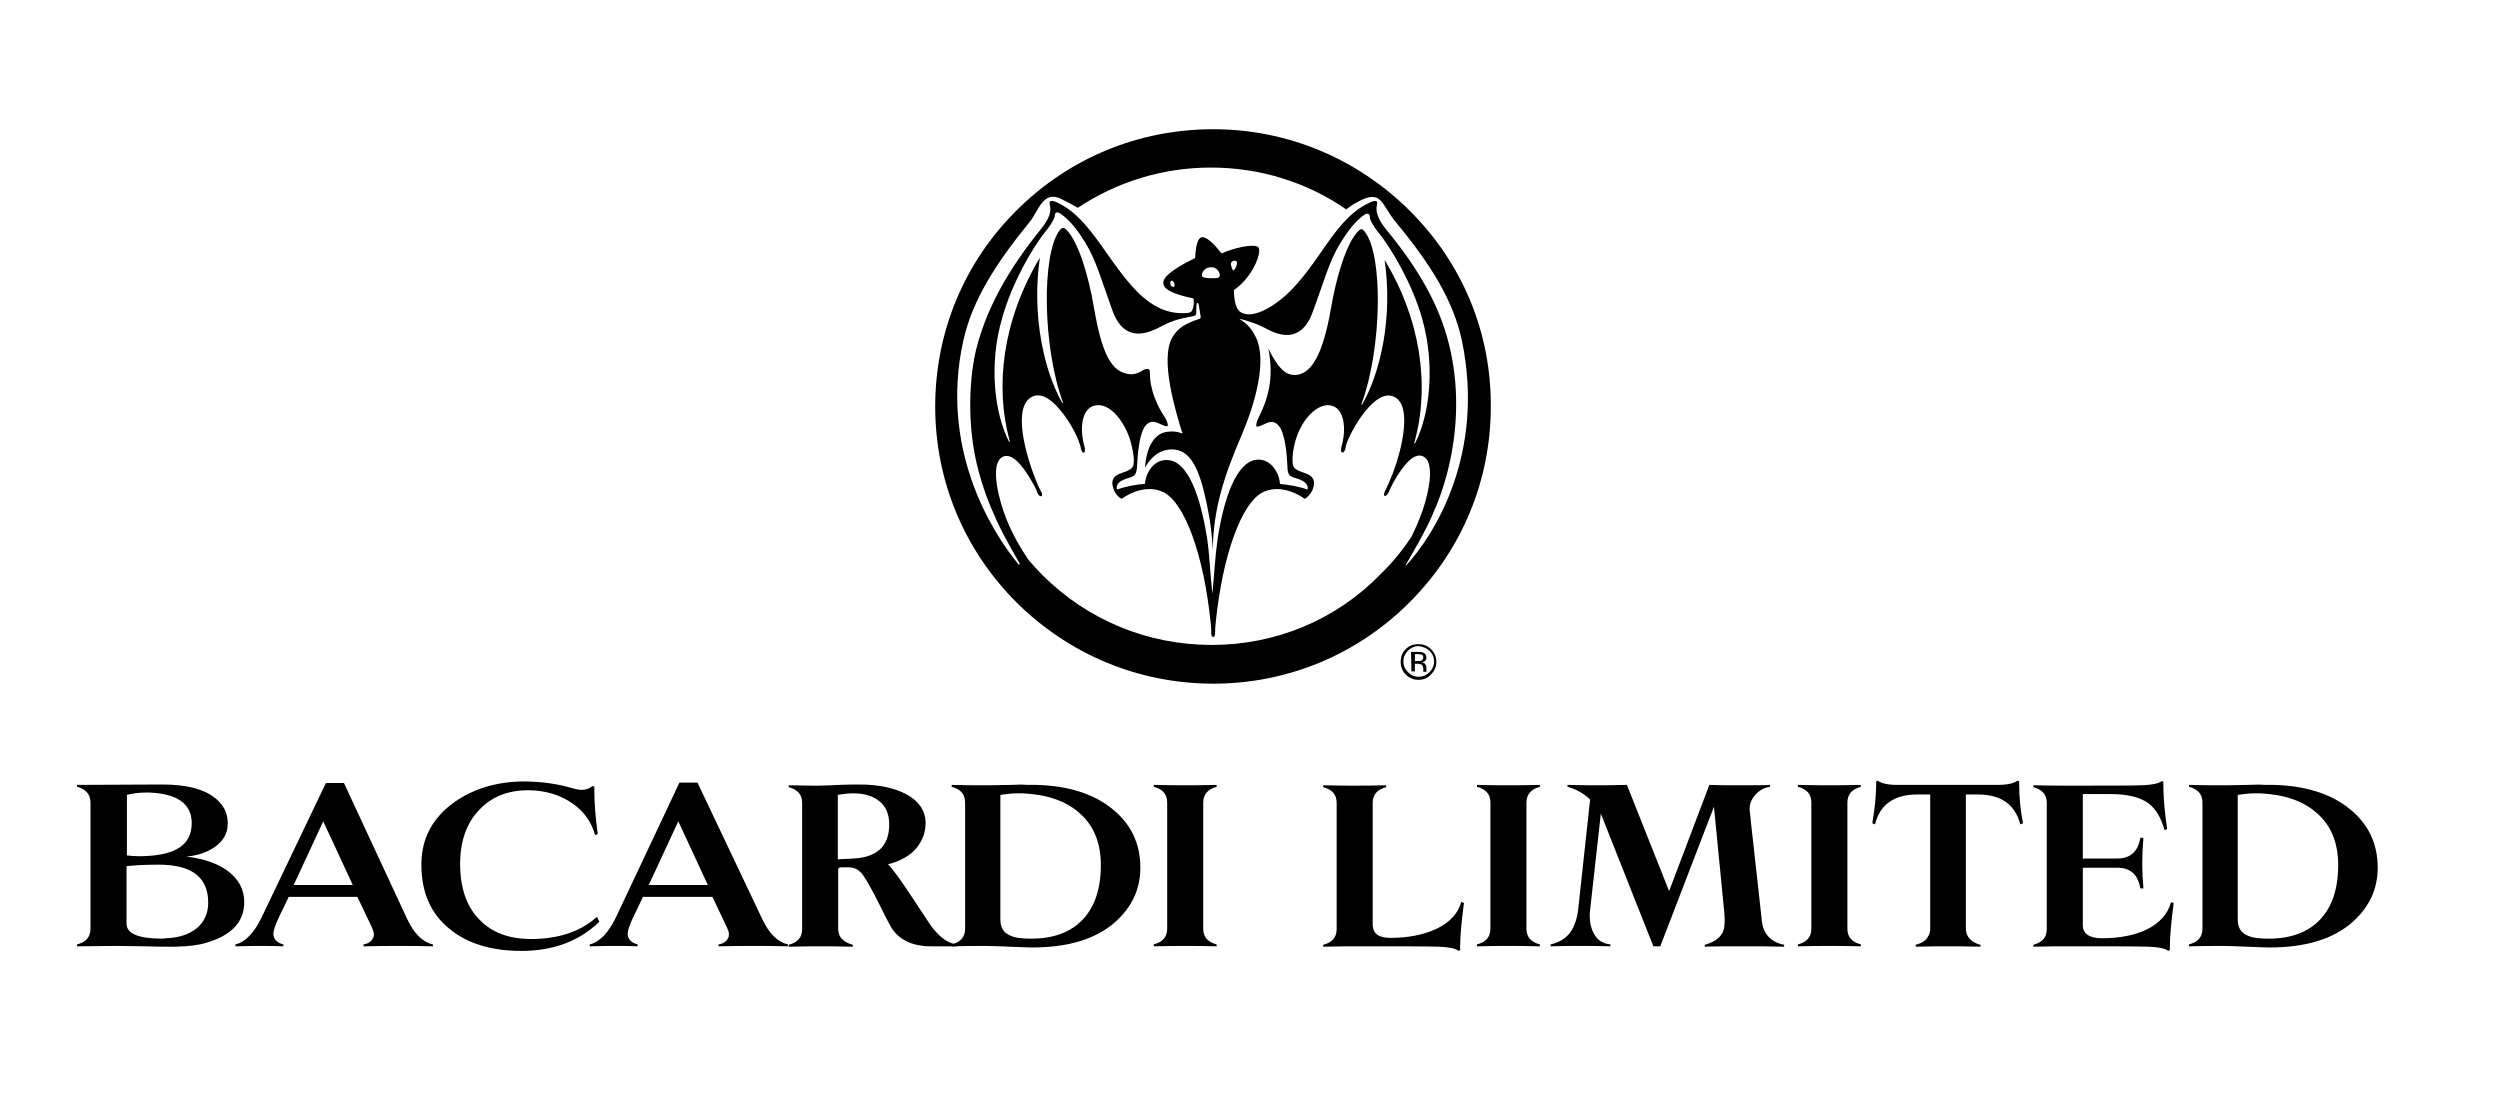
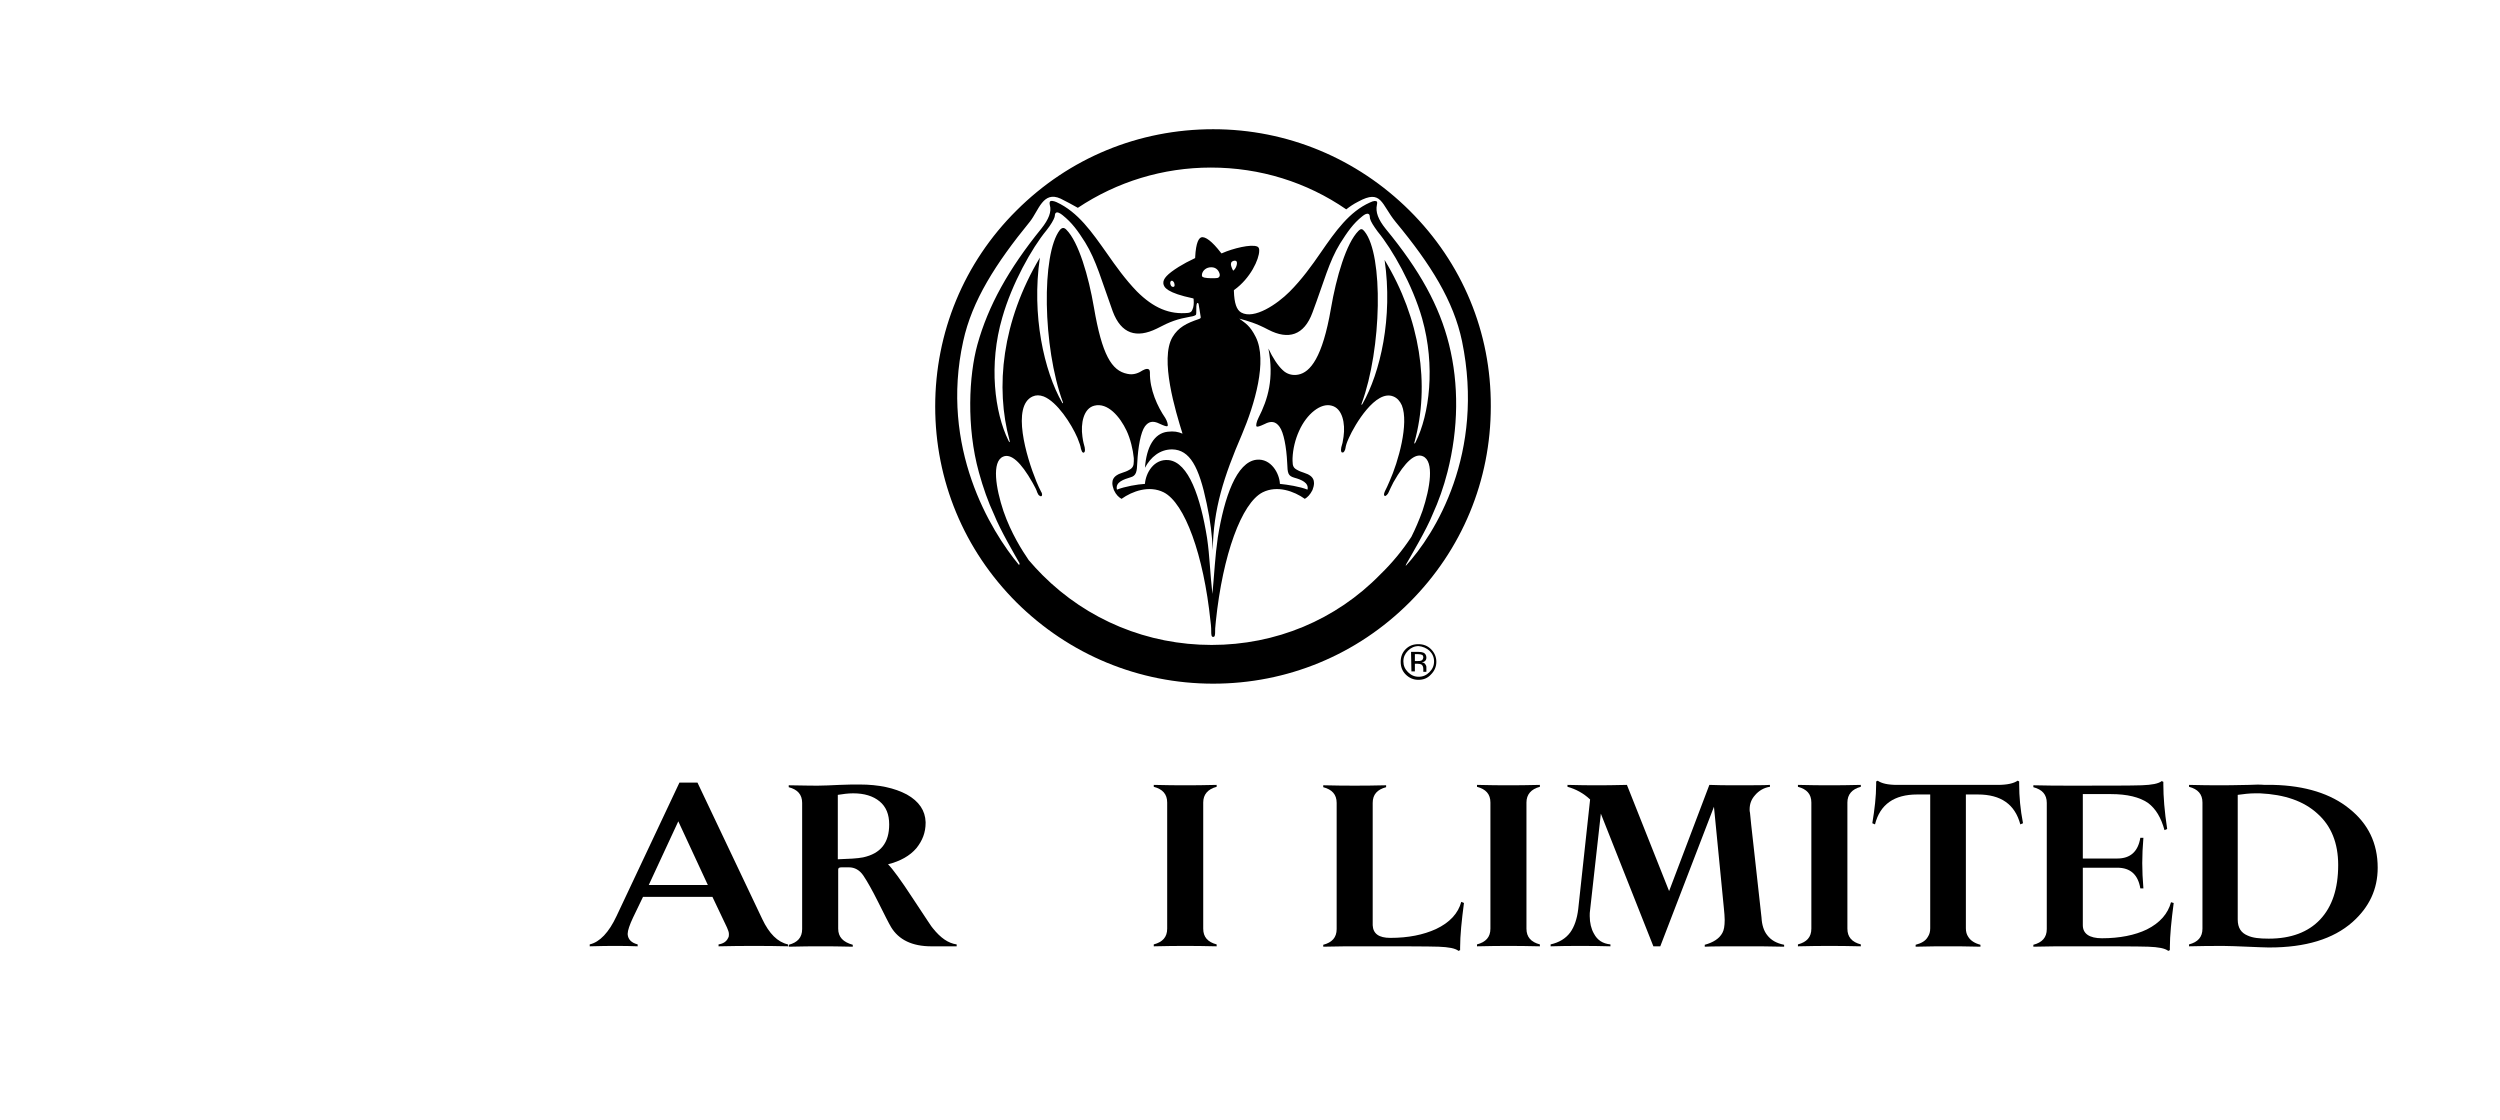
<svg xmlns="http://www.w3.org/2000/svg" id="layer" x="0px" y="0px" viewBox="0 0 652 292.2" style="enable-background:new 0 0 652 292.2;" xml:space="preserve">
  <g>
-     <path d="M43.2,244.7c3.4-0.1,6.1-1,8.1-2.6c2-1.7,3-3.9,3-6.7c0-6.6-4.3-9.9-12.9-9.9c-3.9,0-6.7,0.2-8.4,0.4v15 c0,2.6,3.1,3.9,9.4,3.9L43.2,244.7L43.2,244.7z M33.1,207.3v15.8c1,0.1,2,0.2,3,0.2c4.4,0,7.8-0.6,10.1-1.9 c2.6-1.4,3.8-3.7,3.8-6.8v-0.3c-0.2-4.7-3.8-7.3-11-7.6h-1C36.4,206.7,34.7,206.9,33.1,207.3 M20.1,205.2v-0.5l21.8-0.1h0.5 c6,0,10.5,1.1,13.4,3.3c2.4,1.8,3.6,4,3.6,6.8c0,2.6-1.1,4.6-3.4,6.2c-2,1.4-4.4,2.2-7.4,2.5c4.4,0.5,7.9,1.7,10.6,3.6 c3,2.2,4.5,4.9,4.5,8.3c0,5.2-3.4,8.7-10,10.6c-1.9,0.6-4.5,0.9-7.8,1h-1.6c-1.4,0-3.6,0-6.4-0.1c-5.2-0.1-7.9-0.1-8-0.1l-9.8,0.1 v-0.5c2.3-0.6,3.5-1.9,3.5-4.1v-32.9C23.6,207.2,22.4,205.8,20.1,205.2" />
-     <path d="M76.6,230.8H92l-7.7-16.6L76.6,230.8z M106.2,239.7c1.8,3.8,4,6,6.7,6.6v0.5c-3.2-0.1-6.2-0.1-8.8-0.1s-5.8,0-9.3,0.1v-0.5 c1.3-0.2,2.1-0.8,2.5-1.7c0.2-0.3,0.2-0.6,0.2-1c0-0.5-0.2-1-0.5-1.7l-3.8-8H75.3l-2.6,5.4c-0.9,1.9-1.4,3.4-1.4,4.2v0.2 c0.1,1.3,1,2.2,2.6,2.6v0.5c-1.8-0.1-3.8-0.1-6.2-0.1c-1.1,0-3.2,0-6.3,0.1v-0.5c2.6-0.6,5-3.1,7-7.4L85,204.2h4.7L106.2,239.7z" />
-     <path d="M156.3,240.4c-5.2,5-11.9,7.6-20.3,7.6c-7.8,0-14.1-1.9-18.7-5.7c-4.9-3.9-7.4-9.5-7.4-16.7v-0.5c0.1-6.6,3-11.9,8.6-15.9 c5.1-3.6,11.3-5.4,18.4-5.4h0.3c4.2,0.1,8.2,0.6,12.2,1.8c0.8,0.2,1.5,0.4,2.2,0.4c1.1,0,2.1-0.3,2.9-1c0.2,0.1,0.4,0.1,0.5,0.1 v0.8c0,3.5,0.3,7.4,0.9,11.6l-0.7,0.3c-0.9-3.3-2.8-6.1-5.8-8.2c-3.3-2.3-7-3.4-11.3-3.5h-0.3c-5.4,0-9.6,1.7-12.8,5.1 c-3.3,3.4-5,8.2-5,14.1c0,6.3,1.7,11.2,5.1,14.6c3.2,3.3,7.5,4.9,13,5h0.3c7.2,0,13-1.9,17.3-5.8L156.3,240.4z" />
    <path d="M169.2,230.8h15.4l-7.7-16.6L169.2,230.8z M198.8,239.7c1.8,3.8,4,6,6.7,6.6v0.5c-3.2-0.1-6.2-0.1-8.8-0.1s-5.8,0-9.3,0.1 v-0.5c1.3-0.2,2.1-0.8,2.5-1.7c0.2-0.3,0.2-0.6,0.2-1c0-0.5-0.2-1-0.5-1.7l-3.8-8h-18.1l-2.6,5.4c-0.9,1.9-1.4,3.4-1.4,4.2v0.2 c0.1,1.3,1,2.2,2.6,2.6v0.5c-1.8-0.1-3.8-0.1-6.2-0.1c-1.1,0-3.2,0-6.3,0.1v-0.5c2.6-0.6,5-3.1,7-7.4l16.4-34.8h4.7L198.8,239.7z" />
    <path d="M225.1,223.6c4.6-1,6.8-3.8,6.8-8.6c0-2.6-0.8-4.6-2.5-6s-4-2.1-6.9-2.1c-1.4,0-2.7,0.2-4,0.4v16.8 C221.4,224,223.6,223.9,225.1,223.6 M218.6,226.8v15.4c0,2.2,1.3,3.5,3.8,4.2v0.5c-3.4-0.1-6.3-0.1-8.5-0.1c-2,0-4.7,0-8.2,0.1 v-0.5c2.3-0.6,3.5-1.9,3.5-4.1v-32.9c0-2.2-1.2-3.5-3.5-4.1v-0.5c4.6,0.1,7.2,0.1,7.6,0.1c1.5,0,3.4-0.1,5.6-0.2 c2.1-0.1,3.8-0.1,5.3-0.1c5,0,9.1,0.9,12.3,2.6c3.2,1.8,4.8,4.2,4.9,7.2v0.2c0,2.5-0.8,4.6-2.4,6.6c-1.7,2-4.2,3.4-7.4,4.2 c1.2,1.2,3.4,4.2,6.4,8.8c3.4,5.1,5.1,7.8,5.3,7.9c2,2.5,4,3.9,6.2,4.2v0.5h-6.6c-5,0-8.5-1.7-10.5-5c-0.6-1-1.7-3.2-3.4-6.6 c-1.5-3-2.8-5.3-3.8-6.8s-2.3-2.2-3.8-2.2h-1.9C218.8,226.2,218.6,226.4,218.6,226.8" />
-     <path d="M269,244.8c5.8,0,10.3-1.7,13.4-5s4.7-8,4.7-14.2c0-5.7-1.8-10.2-5.4-13.4c-3.6-3.3-8.6-5-15-5.3h-1.3 c-1.5,0-3,0.2-4.5,0.4v32.5c0,2.2,0.9,3.5,2.6,4.2C264.7,244.6,266.5,244.8,269,244.8 M248.2,246.8v-0.5c2.3-0.6,3.5-1.9,3.5-4.1 v-32.9c0-2.2-1.2-3.5-3.5-4.1v-0.5c3.1,0.1,6,0.1,8.6,0.1c0.7,0,3,0,7-0.1c1.7-0.1,3-0.1,4.1,0h2.3c8.3,0.2,15,2.3,19.8,6.2 c4.9,3.9,7.4,9,7.4,15.4c0,5.6-2.2,10.3-6.6,14.2c-5,4.4-12.2,6.6-21.6,6.6h-0.3c-1,0-2.9-0.1-5.5-0.2s-4.6-0.2-6.1-0.2 C254.3,246.7,251.3,246.7,248.2,246.8" />
    <path d="M313.8,209.3v32.9c0,2.2,1.2,3.5,3.5,4.1v0.5c-3.4-0.1-6.2-0.1-8.2-0.1s-4.7,0-8.2,0.1v-0.5c2.3-0.6,3.5-1.9,3.5-4.1v-32.9 c0-2.2-1.2-3.5-3.5-4.1v-0.5c3.4,0.1,6.2,0.1,8.2,0.1s4.8,0,8.2-0.1v0.5C315,205.8,313.8,207.2,313.8,209.3" />
    <path d="M362.6,244.6c4.7,0,8.6-0.8,11.9-2.3c3.6-1.7,5.8-4.1,6.6-7.1l0.7,0.3c-0.6,4.6-1,8.4-1,11.6v0.7c-0.1,0-0.2,0.1-0.4,0.2 c-0.9-0.7-2.6-1-5.2-1.1c-3-0.1-9.6-0.1-20-0.1c-3.3,0-6.6,0-10.1,0.1v-0.5c2.3-0.6,3.5-1.9,3.5-4.1v-32.9c0-2.2-1.2-3.5-3.5-4.1 v-0.5c3.4,0.1,6.2,0.1,8.2,0.1s4.7,0,8.2-0.1v0.5c-2.3,0.6-3.5,1.9-3.5,4.1v31.9C358.1,243.5,359.6,244.6,362.6,244.6" />
    <path d="M398.1,209.3v32.9c0,2.2,1.2,3.5,3.5,4.1v0.5c-3.4-0.1-6.2-0.1-8.2-0.1s-4.7,0-8.2,0.1v-0.5c2.3-0.6,3.5-1.9,3.5-4.1v-32.9 c0-2.2-1.2-3.5-3.5-4.1v-0.5c3.4,0.1,6.2,0.1,8.2,0.1s4.8,0,8.2-0.1v0.5C399.3,205.8,398.1,207.2,398.1,209.3" />
    <path d="M460.9,243.9c1,1.3,2.4,2.1,4.4,2.5v0.5c-3.3-0.1-6.9-0.1-10.6-0.1c-4.8,0-8.2,0-10.1,0.1v-0.5c2.2-0.6,3.8-1.6,4.6-3.1 c0.4-0.7,0.6-1.8,0.6-3.4c0-0.9-0.1-1.8-0.2-2.9l-2.6-26.6l-14,36.4h-1.8l-13.7-34.6l-2.8,25.1c-0.1,0.6-0.1,1-0.1,1.6 c0,1.8,0.4,3.4,1.1,4.6c0.9,1.7,2.3,2.6,4.3,2.8v0.5c-2.9-0.1-5.5-0.1-7.9-0.1c-2.5,0-5,0-7.7,0.1v-0.5c2.2-0.5,3.9-1.5,5.1-3.1 c1.1-1.5,1.8-3.6,2.1-6.1l3.1-28.6c-1.7-1.6-3.7-2.7-5.9-3.3v-0.5c3.3,0.1,5.8,0.1,7.7,0.1c1.7,0,4.2,0,7.8-0.1l11,27.7l10.5-27.7 c1.9,0.1,4.4,0.1,7.4,0.1c4.2,0,7,0,8.4-0.1v0.5c-1.5,0.2-2.9,1-3.9,2.2c-0.9,1-1.4,2.2-1.4,3.7c0,0.2,0,0.6,0.1,0.9 c0.2,2.5,1.3,11.6,3,27.3C459.5,241.2,460,242.8,460.9,243.9" />
    <path d="M481.8,209.3v32.9c0,2.2,1.2,3.5,3.5,4.1v0.5c-3.4-0.1-6.2-0.1-8.2-0.1s-4.7,0-8.2,0.1v-0.5c2.3-0.6,3.5-1.9,3.5-4.1v-32.9 c0-2.2-1.2-3.5-3.5-4.1v-0.5c3.4,0.1,6.2,0.1,8.2,0.1s4.8,0,8.2-0.1v0.5C483,205.8,481.8,207.2,481.8,209.3" />
    <path d="M526.6,203.8v0.8c0,3.1,0.3,6.5,1,10.1l-0.7,0.3c-1.4-5.2-5-7.8-11.1-7.8h-3.1v34.9c0,0.9,0.2,1.6,0.6,2.2 c0.6,1,1.7,1.7,3.2,2.1v0.5c-3.4-0.1-6.3-0.1-8.5-0.1s-5,0-8.4,0.1v-0.5c1.5-0.4,2.6-1,3.2-2.1c0.4-0.6,0.6-1.3,0.6-2.2v-34.9H500 c-6,0-9.7,2.6-11,7.8l-0.7-0.3c0.6-3.6,1-7,1-10.1v-0.8c0.2-0.1,0.3-0.1,0.4-0.2c1,0.7,2.6,1.1,5.1,1.1H521c2.5,0,4.2-0.4,5.2-1.1 C526.5,203.7,526.5,203.8,526.6,203.8" />
    <path d="M566.9,235.5c-0.6,4.6-1,8.4-1,11.6v0.7c-0.2,0.1-0.3,0.1-0.4,0.2c-0.9-0.7-2.6-1-5.2-1.1c-3-0.1-9.6-0.1-19.9-0.1 c-3.3,0-6.6,0-10.1,0.1v-0.5c2.3-0.6,3.5-1.9,3.5-4.1v-32.9c0-2.2-1.2-3.5-3.5-4.1v-0.5c3.4,0.1,6.8,0.1,10.1,0.1 c9.2,0,15.3,0,18.2-0.1c2.6-0.1,4.3-0.4,5.2-1.1c0.2,0.1,0.3,0.2,0.4,0.2v0.7c0,3.2,0.3,7,1,11.6l-0.7,0.3 c-0.9-3.3-2.3-5.6-4.3-7.1c-2.2-1.5-5.4-2.3-9.7-2.3h-7.3v16.8h9c3.4,0,5.4-1.8,6-5.4h0.8c-0.2,2.3-0.3,4.6-0.3,6.6 s0.1,4.2,0.3,6.6h-0.8c-0.6-3.6-2.6-5.4-6-5.4h-9v15c0,2.2,1.7,3.4,5,3.4c4.6,0,8.6-0.8,11.7-2.3c3.4-1.7,5.5-4.1,6.3-7.1 L566.9,235.5z" />
    <path d="M591.7,244.8c5.8,0,10.3-1.7,13.4-5c3.1-3.3,4.7-8,4.7-14.2c0-5.7-1.8-10.2-5.4-13.4c-3.6-3.3-8.6-5-15-5.3h-1.3 c-1.5,0-3,0.2-4.5,0.4v32.5c0,2.2,0.9,3.5,2.6,4.2C587.5,244.6,589.2,244.8,591.7,244.8 M570.9,246.8v-0.5c2.3-0.6,3.5-1.9,3.5-4.1 v-32.9c0-2.2-1.2-3.5-3.5-4.1v-0.5c3.1,0.1,6,0.1,8.6,0.1c0.7,0,3,0,7-0.1c1.7-0.1,3-0.1,4.1,0h2.3c8.3,0.2,15,2.3,19.8,6.2 c4.9,3.9,7.4,9,7.4,15.4c0,5.6-2.2,10.3-6.6,14.2c-5,4.4-12.2,6.6-21.6,6.6h-0.3c-1,0-2.9-0.1-5.5-0.2s-4.6-0.2-6.1-0.2 C577.1,246.7,574,246.7,570.9,246.8" />
    <path d="M306.1,74.8c-0.3,0.1-0.7-0.1-0.8-0.5c-0.2-0.4-0.1-0.9,0.1-1c0.2-0.2,0.5-0.1,0.8,0.4C306.4,74.3,306.4,74.7,306.1,74.8 M366.7,147.2c1.3-2.3,5.4-9.2,6.9-13c1.6-3.5,2.9-7.2,3.9-11.1c2.9-11.4,3-22.9,0.4-33.3c-2.5-10-7.6-19.3-16.5-30.1 c-2-2.5-2.7-4.4-2.3-6.3c0.1-0.5,0.1-0.8-0.1-0.9c-0.2-0.1-0.7-0.2-1.7,0.3c-5.4,2.4-9,7.5-12.8,13c-2.4,3.5-5,7.1-8.2,10.3 c-3.2,3.2-9.2,7.3-12.6,5.4c-1.2-0.7-1.8-2.4-1.9-5.6v-0.2l0.1-0.1c4.2-3,6.5-8,6.5-10.2c0-0.3,0-0.5-0.1-0.7s-0.2-0.3-0.4-0.4 c-1.6-0.7-6.4,0.5-9.1,1.7l-0.2,0.1l-0.2-0.2c-2.3-3-4.1-4.3-5.1-4c-0.6,0.2-1.4,1.2-1.6,5.2v0.2l-0.2,0.1 c-1.5,0.7-2.8,1.4-4.1,2.2c-3,1.9-4.1,3.1-4,4.3c0.1,1.1,1.1,2.5,7.7,3.9l0.2,0.1v0.2c0.1,1,0,2-0.3,2.6c-0.2,0.6-0.5,0.8-1.1,0.9 c-4.9,0.5-9.1-1.3-13.4-5.6c-3-3.1-5.5-6.6-7.8-9.9c-3.9-5.5-7.5-10.8-13.2-13.4c-0.7-0.3-1.4-0.4-1.6-0.2s-0.2,0.5-0.1,1 c0.5,1.7-0.3,3.7-2.2,6.1c-8.6,10.6-13.9,20.2-16.7,30.3c-2.2,8-2.9,21.4,0.4,33.3c1.1,4,2.4,7.7,4,11.1c1.5,3.8,5.4,10.5,6.6,12.6 l-0.1,0.5c-7.5-9-20.7-30.7-14.6-58.4c2.3-10.6,8.5-20.3,17.4-31.2c2.3-2.9,3.4-8.1,8-6c1.6,0.8,3.1,1.6,4.5,2.4 c10.2-6.8,22.2-10.5,34.7-10.5c12.8,0,25,3.8,35.3,10.9c0.9-0.7,1.9-1.4,3.1-2c6.2-3.4,6,0.7,9.8,5.3c9.2,11.1,15.1,20.6,17.3,31.1 c6,29.2-7,50.3-14.7,58.6L366.7,147.2z M316,168.2c-16.7,0-32.4-6.5-44.1-18.2c-1.2-1.2-2.4-2.5-3.6-3.9c-1.7-2.5-4.6-7-6.6-12.8 c-2-6-3.1-12.9-0.1-14.2c2-0.9,4.6,1.3,7.7,6.8c0.6,1.1,1,1.8,1.2,2.5l0.2,0.4c0.1,0.3,0.4,0.5,0.6,0.6c0.1,0,0.2,0,0.3,0 c0.3-0.2,0.2-0.8-0.1-1.2c-0.4-0.8-0.7-1.4-1.2-2.6c-2.7-6.6-6.5-19.7-1-22.2c0.9-0.4,1.8-0.4,2.9,0c3.5,1.4,7.2,7.1,8.8,10.8 c0.6,1.5,0.8,2.1,0.9,2.8l0.1,0.3c0.1,0.3,0.2,0.6,0.4,0.7c0.1,0.1,0.2,0.1,0.3,0c0.3-0.1,0.3-0.7,0.2-1.2v-0.1 c-0.2-0.8-0.4-1.3-0.6-2.8c-0.5-3.5,0.3-7.4,3.1-8.1c3.5-0.9,6.7,2.9,8.4,6.5c1,2.1,1.7,5,1.9,7.2c0,0.3,0,0.5,0,0.8 c0,1.2-0.3,1.8-1.3,2.3c-0.5,0.3-1.1,0.5-1.7,0.7c-0.5,0.2-0.9,0.3-1.2,0.5c-1.1,0.6-1.4,1.4-1.4,2.2c0,0.6,0.2,1.2,0.4,1.8 c0.6,1.3,1.3,1.9,2,2.3c2.8-2,7.2-3.6,11-1.7c5.5,2.8,10.4,16.3,12.2,33.6c0.2,1.5,0.2,2.4,0.2,3.2c0,0.4,0.1,0.7,0.2,0.8 c0.1,0.1,0.2,0.1,0.3,0.1c0.1,0,0.2,0,0.3-0.1c0.1-0.1,0.2-0.4,0.2-0.8c0-0.8,0-1.6,0.2-3.2c1.8-17.3,6.7-30.8,12.2-33.6 c3.8-1.9,8.2-0.3,11,1.7c0.7-0.4,1.4-1.1,2-2.3c0.2-0.5,0.4-1.2,0.4-1.8c0-0.8-0.3-1.6-1.4-2.2c-0.3-0.2-0.8-0.3-1.2-0.5 c-0.6-0.2-1.2-0.4-1.7-0.7c-1-0.5-1.3-1-1.3-2.4c0-0.2,0-0.4,0-0.7c0.1-2.4,0.7-4.9,1.7-7.1c2-4.5,5.7-7.4,8.5-6.6 c2.8,0.7,3.6,4.6,3.1,8.1c-0.2,1.4-0.3,1.9-0.6,2.8v0.1c-0.1,0.5-0.1,1.1,0.2,1.2c0.1,0,0.2,0,0.3,0c0.2-0.1,0.4-0.4,0.5-0.7 l0.1-0.4c0.1-0.7,0.3-1.4,0.9-2.7c1.5-3.4,7-12.7,11.6-10.8c1,0.4,1.7,1.2,2.2,2.3c1.9,4.7-0.9,14.7-3.2,19.8 c-0.5,1.2-0.8,1.8-1.2,2.6c-0.2,0.5-0.4,1-0.1,1.2c0.1,0.1,0.2,0.1,0.3,0c0.2-0.1,0.4-0.3,0.6-0.6l0.2-0.4c0.3-0.6,0.6-1.4,1.2-2.5 c3.1-5.5,5.7-7.7,7.7-6.8c3,1.3,1.9,8.2-0.1,14.2c-0.9,2.5-1.9,4.8-2.9,6.8c-2.3,3.5-5,6.8-8.1,9.8 C348.4,161.7,332.7,168.2,316,168.2 M321.1,68.5c0.2-0.5,1.2-0.7,1.4-0.3c0.3,0.4-0.1,1.9-0.9,2.4C321.1,69.6,320.9,69,321.1,68.5 M313.5,71.4c0.2-0.8,1-1.7,2.4-1.7s2,1,2.2,1.8c0.1,0.6-0.2,0.9-0.6,1c-0.7,0.1-2.5,0.1-3.4-0.1C313.4,72.2,313.4,72,313.5,71.4 M308.4,113.1c-1.2-0.5-2.2-0.7-3.9-0.5c-3.5,0.4-5.5,4-5.9,9.4c1.5-2.8,3.9-4.8,7.1-4.8c4.6,0.1,7,4.5,9,14.1 c1,4.6,1.4,8.3,1.6,12.2c0.1-10.7,2.9-19.3,7.6-30.2c3.3-7.8,6.7-19.2,3.6-25.4c-1.5-3-2.7-3.6-4.3-4.8c2.2,0.6,4.4,1.2,7.6,2.9 c5.2,2.7,9.3,1.5,11.5-4.5c3-8,4.3-13.3,7.2-18c1.9-3,3.4-5.2,5.8-7.1c0.6-0.5,1.2-0.8,1.6-0.6s0.3,0.6,0.4,1.2 c0.2,0.8,0.9,1.9,2,3.4c3.8,4.6,9.1,13.9,11.6,22.7c3.5,12.4,1.9,25-1.7,32.2c-0.2,0.5-0.5,0.5-0.3,0c4.1-14.9,1.5-32.2-7.8-47.5 c2.2,15-1.1,29.4-5.8,37.6c-0.2,0.3-0.3,0.2-0.2-0.1c5.3-14.4,5.7-38.8,0.8-44.9c-0.6-0.8-1-0.8-1.6-0.2 c-3.2,3.2-5.8,12.1-7.2,20.3c-2.2,12.8-5.4,16.6-8.5,17.2c-1.5,0.3-3-0.1-4.1-1.2c-1.2-1.1-2.6-3.2-3.7-5.6 c1.5,7.8-0.1,13.2-2.6,18.1c-0.5,1-0.7,2-0.5,2.2s0.8,0,2.1-0.6c1.7-0.9,2.9-0.7,3.9,0.7c1.1,1.5,1.8,5.3,2,9.4 c0.1,2.8,0.2,3.4,1.9,3.9c1.8,0.5,3.8,1.3,3.4,3.1c-2-0.8-5.2-1.3-7.2-1.5c-0.1-2.7-2.3-6.7-6.1-6.3c-5.2,0.6-8.4,9.7-10.1,20.3 c-0.7,4.8-0.9,9.4-1.4,14.7c-0.6-5.1-0.7-9.9-1.4-14.6c-1.7-10.6-4.8-19.7-10-20.3c-3.9-0.4-6,3.4-6.2,6.2 c-1.9,0.1-5.3,0.7-7.3,1.5c-0.5-2,1.9-2.7,3.5-3.2c1.6-0.4,1.7-1.6,1.8-3.8c0.2-4.1,0.9-8,2-9.5c0.9-1.2,2-1.6,3.8-0.7 c1.3,0.6,1.9,0.8,2.1,0.6c0.2-0.2-0.1-1.3-0.6-2.1c-2-2.9-4.1-7.4-4-11.9c0-1.3-1.2-0.9-1.9-0.5c-0.9,0.6-2.3,1.3-4,0.9 c-4.1-0.8-6.6-5-8.7-17.3c-1.4-8.2-4-17.1-7.2-20.3c-0.6-0.6-1.1-0.6-1.7,0.1c-4.8,6.2-4.5,30.5,0.8,44.9c0.1,0.3,0,0.4-0.2,0.1 c-4.7-8.2-8-22.8-5.8-37.8c-9.9,16.6-11.7,33.8-7.9,47.7c0.2,0.6-0.1,0.5-0.3,0c-3.6-7.3-5.2-19.8-1.6-32.1 c2.5-8.8,7.7-18.1,11.5-22.7c1.2-1.5,1.9-2.8,2.1-3.4c0.2-0.5,0-0.9,0.4-1.2c0.3-0.3,1.1,0.1,1.7,0.6c2.5,2,4,4.1,5.9,7.1 c2.9,4.7,4.3,10,7.2,18c2.2,5.9,6.2,7.1,11.5,4.5c3.6-1.9,5.4-2.5,8.7-3.1c0.8-0.1,1.3-0.3,1.5-0.5c0.1-0.2,0.1-0.6,0.1-1.6 c0-0.5,0-0.9,0.1-1.2c0.1-0.4,0.4-0.4,0.5,0c0.2,1,0.3,2,0.5,3.1c0.1,0.5,0.1,0.6-0.4,0.8c-3.3,1.1-5.4,2.2-6.9,4.7 C302.4,93.6,306.6,107.3,308.4,113.1 M367.6,54.9c-13.7-13.6-31.9-21.2-51.2-21.2c-19.4,0-37.6,7.5-51.3,21.2 c-13.7,13.6-21.2,31.8-21.2,51.1s7.5,37.4,21.2,51.1c13.7,13.6,31.9,21.2,51.3,21.2c19.3,0,37.5-7.5,51.2-21.2s21.2-31.8,21.2-51.1 C388.9,86.7,381.4,68.6,367.6,54.9" />
    <path d="M368.1,175.1h0.9v-2h0.7c0.5,0,0.8,0.1,1,0.2c0.3,0.2,0.5,0.6,0.5,1.2v0.4v0.2c0,0,0,0,0,0.1l0,0h0.8v-0.1c0,0,0-0.1,0-0.3 c0-0.1,0-0.3,0-0.4V174c0-0.3-0.1-0.5-0.3-0.8c-0.2-0.3-0.5-0.4-0.9-0.5c0.3,0,0.6-0.1,0.7-0.2c0.3-0.2,0.5-0.5,0.5-1 c0-0.6-0.3-1.1-0.8-1.3c-0.3-0.1-0.7-0.2-1.4-0.2H368L368.1,175.1L368.1,175.1z M370.6,172.3c-0.2,0.1-0.5,0.1-0.8,0.1H369v-1.8 h0.8c0.5,0,0.9,0.1,1.1,0.2s0.3,0.4,0.3,0.7C371.1,171.9,371,172.2,370.6,172.3 M373.2,169.3c-0.9-0.9-2-1.3-3.3-1.3 s-2.4,0.4-3.3,1.3s-1.3,2-1.3,3.3s0.4,2.4,1.3,3.3s2,1.4,3.3,1.4s2.4-0.4,3.3-1.4c0.9-0.9,1.4-2,1.4-3.3S374.1,170.2,373.2,169.3 M372.8,169.7c0.8,0.8,1.2,1.7,1.2,2.8c0,1.1-0.4,2-1.2,2.8c-0.8,0.8-1.7,1.2-2.8,1.2c-1.1,0-2-0.4-2.8-1.2 c-0.8-0.8-1.2-1.7-1.2-2.8c0-1.1,0.4-2,1.2-2.8c0.8-0.8,1.7-1.2,2.8-1.2C371,168.6,372,169,372.8,169.7" />
  </g>
</svg>